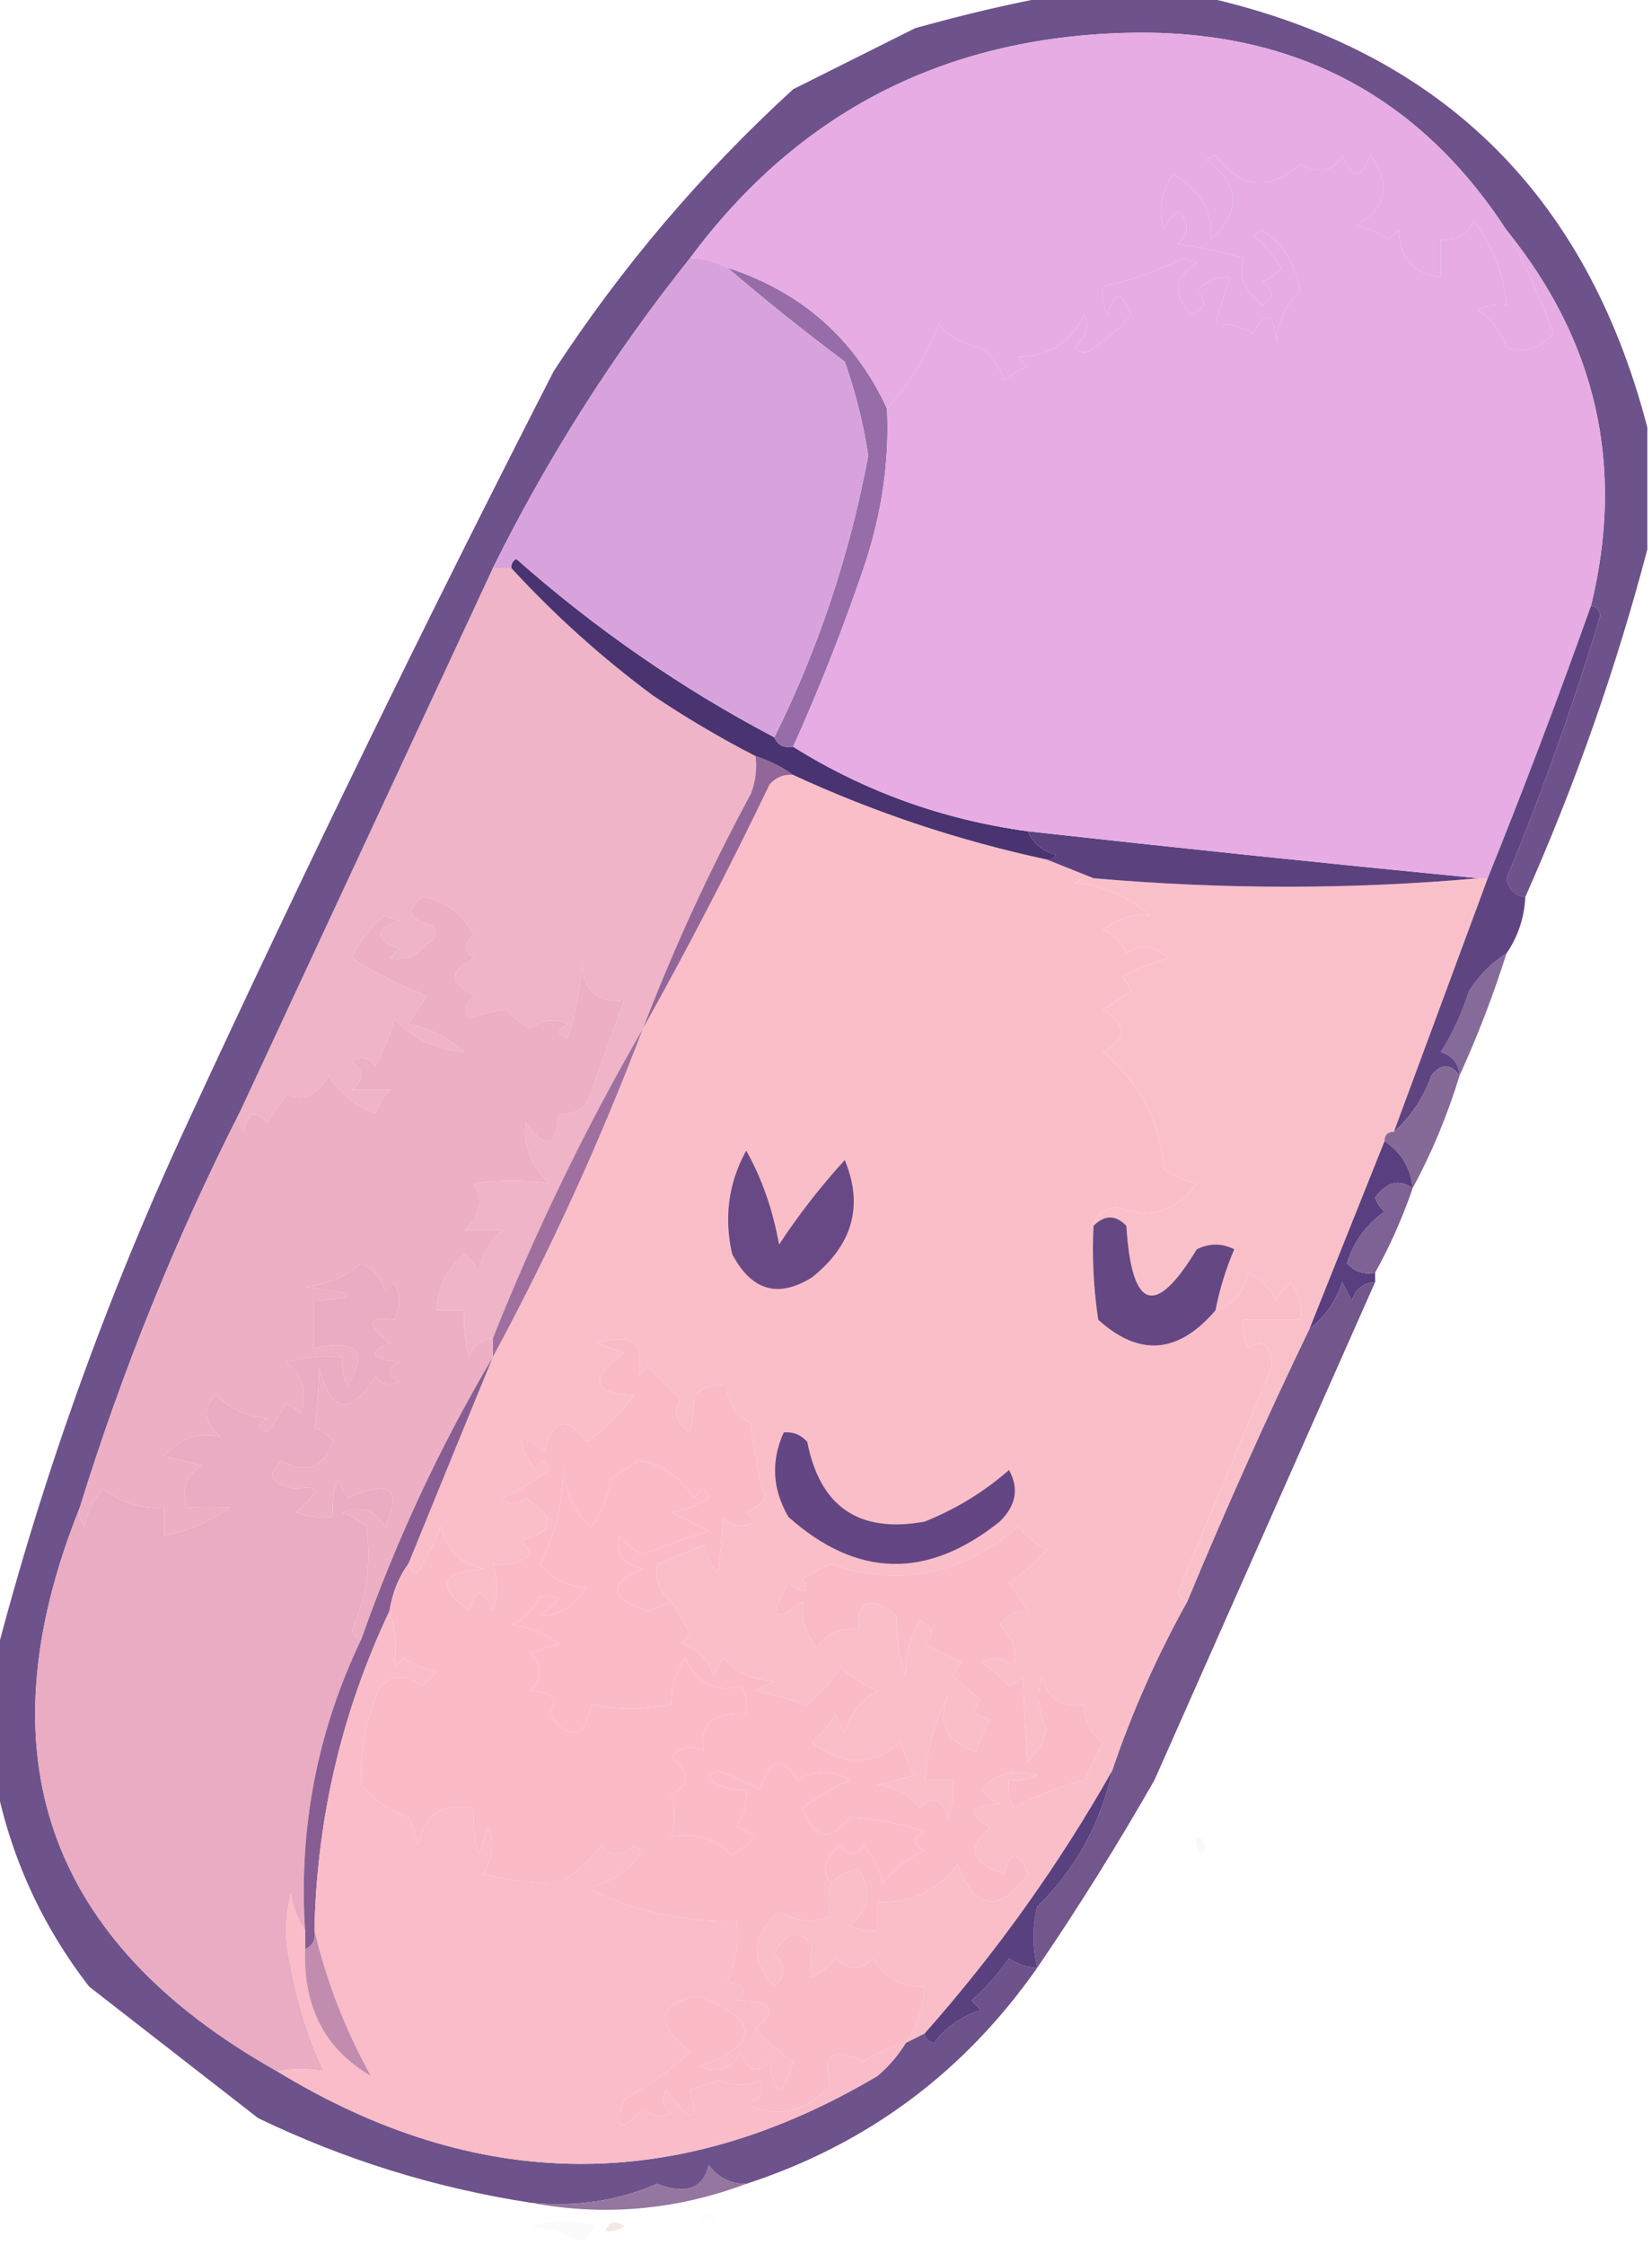
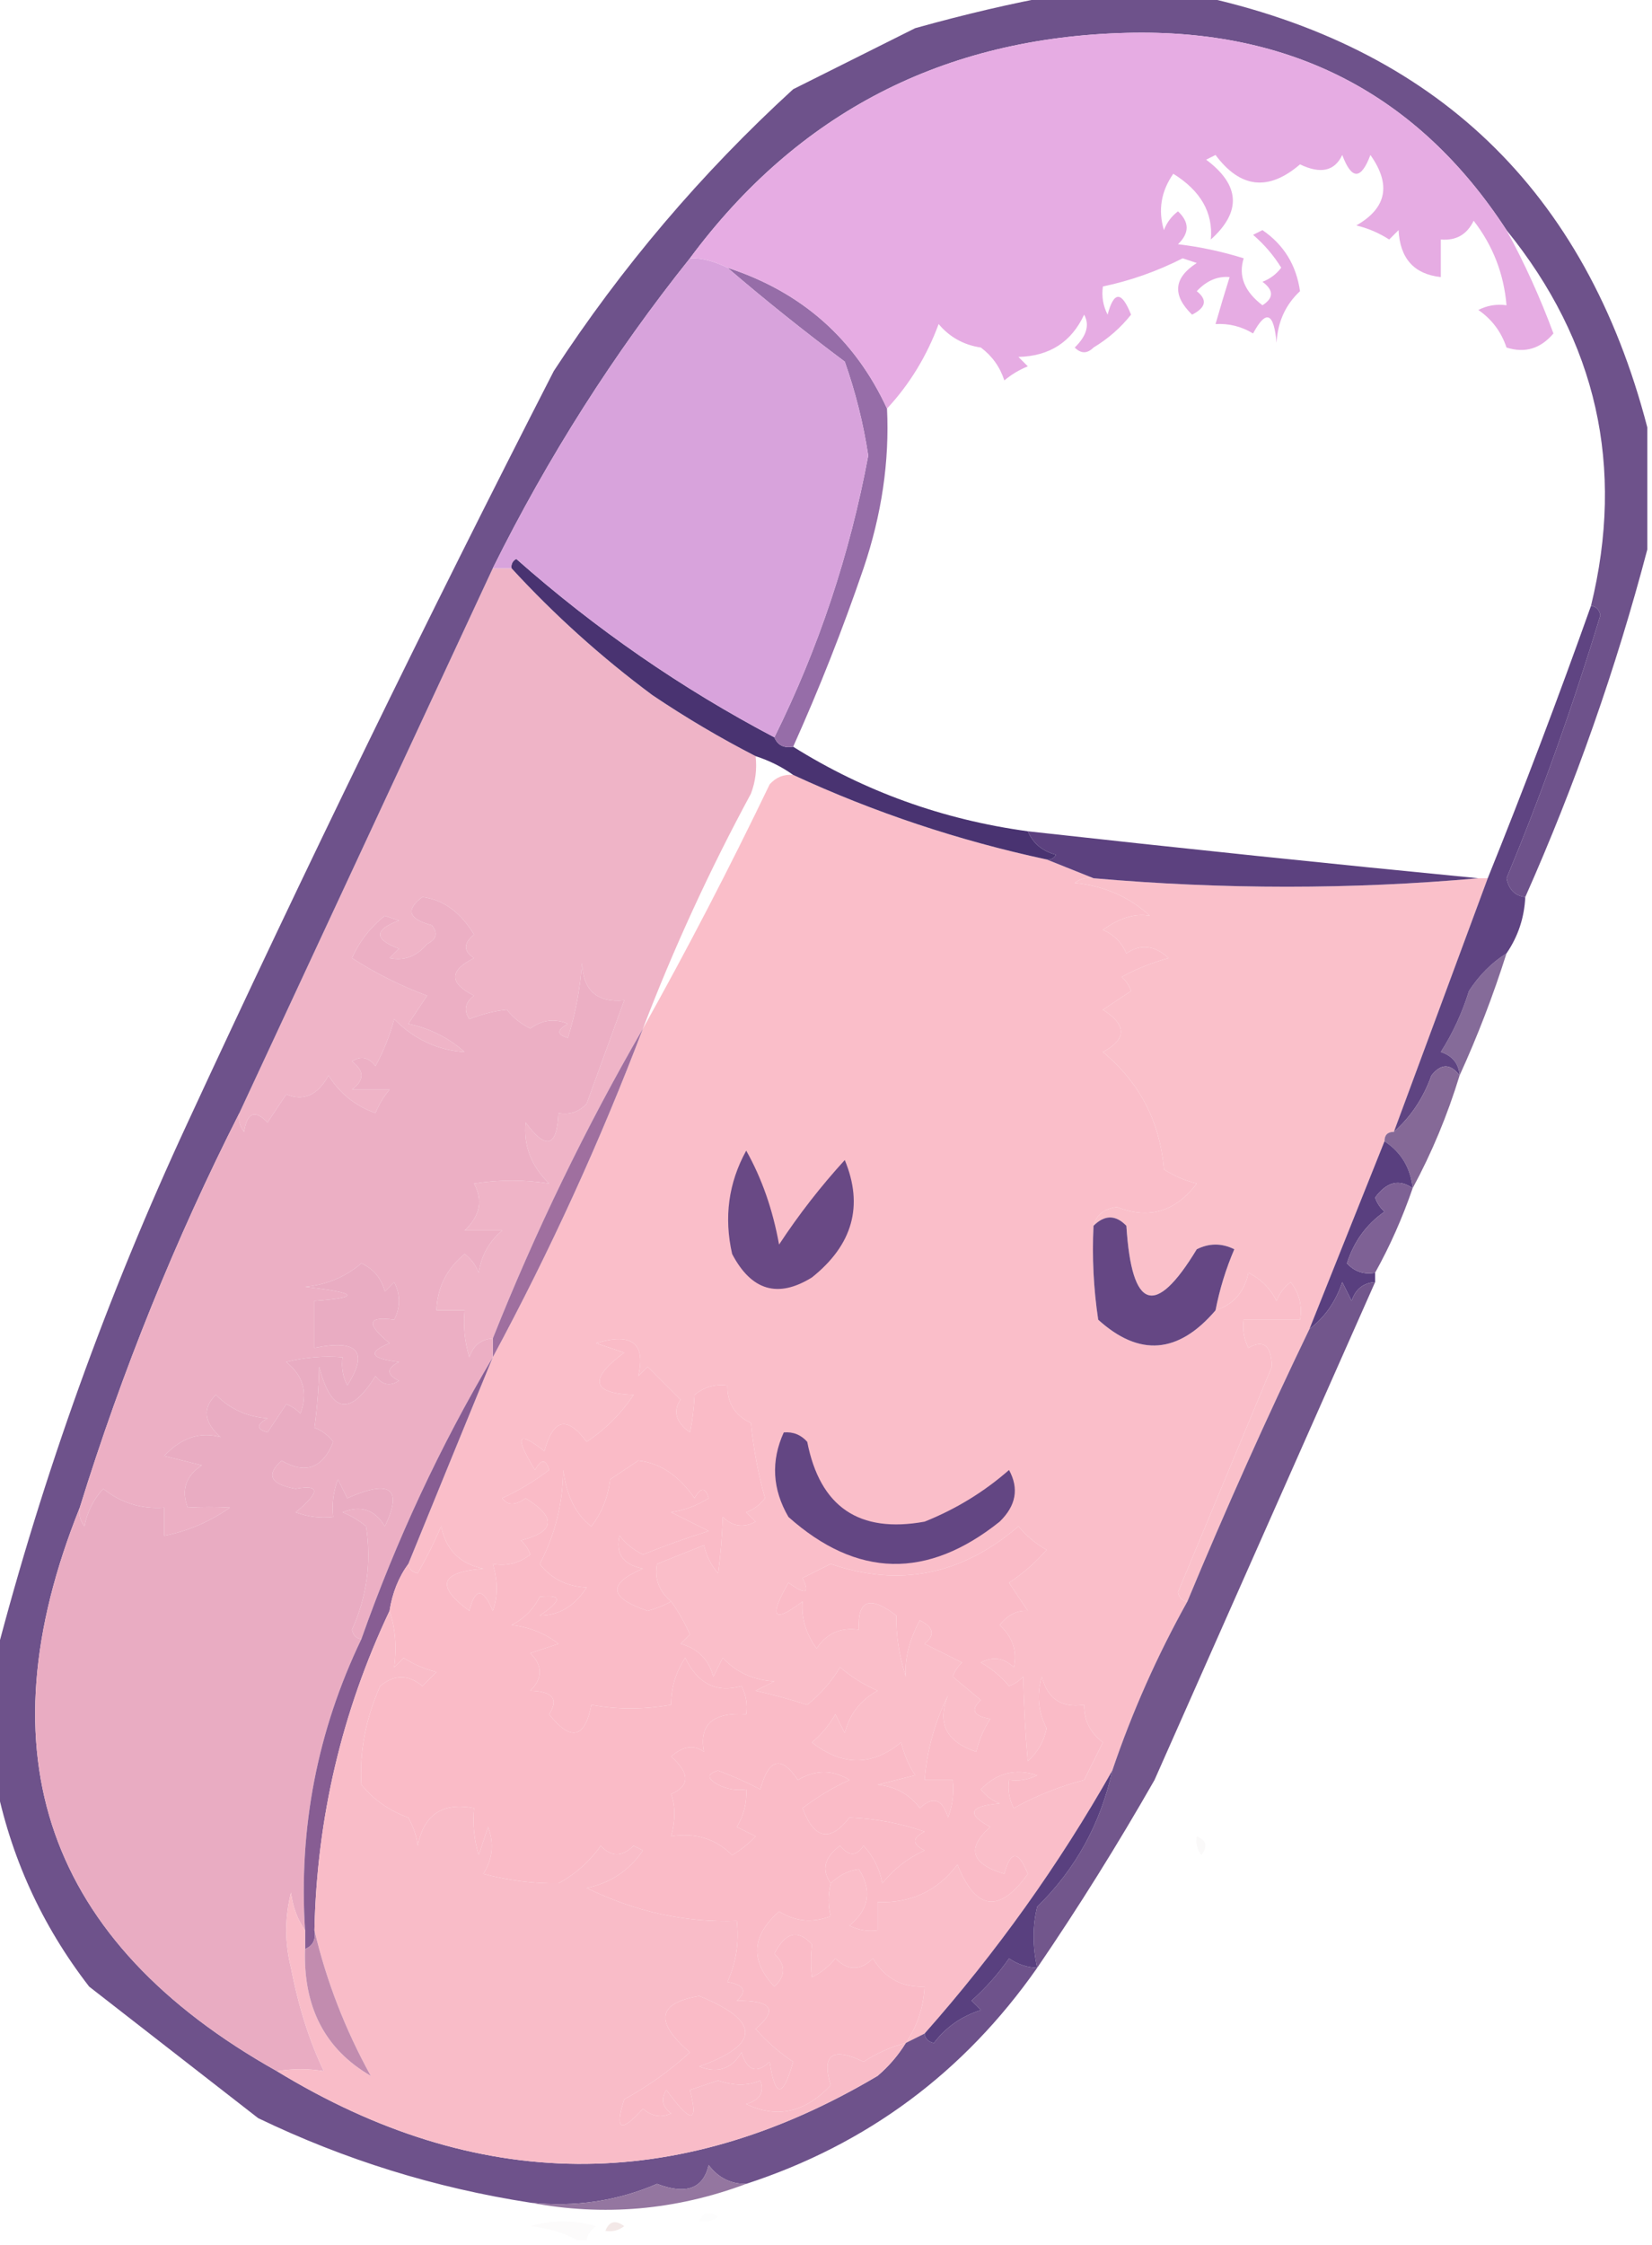
<svg xmlns="http://www.w3.org/2000/svg" version="1.1" width="176px" height="239px" style="shape-rendering:geometricPrecision; text-rendering:geometricPrecision; image-rendering:optimizeQuality; fill-rule:evenodd; clip-rule:evenodd">
  <g>
    <path style="opacity:1" fill="#fabec9" d="M 84.5,82.5 C 93.149,86.494 102.149,89.494 111.5,91.5C 113.167,92.167 114.833,92.833 116.5,93.5C 115.761,93.369 115.094,93.536 114.5,94C 117.636,94.315 120.303,95.482 122.5,97.5C 120.953,97.207 119.286,97.707 117.5,99C 118.667,99.5 119.5,100.333 120,101.5C 121.507,100.465 123.007,100.632 124.5,102C 122.754,102.471 121.087,103.138 119.5,104C 119.957,104.414 120.291,104.914 120.5,105.5C 119.5,106.167 118.5,106.833 117.5,107.5C 120.058,109.12 120.058,110.62 117.5,112C 121.415,115.25 123.581,119.417 124,124.5C 125.067,125.191 126.234,125.691 127.5,126C 125.205,129.014 122.372,129.847 119,128.5C 117.624,128.684 116.791,129.351 116.5,130.5C 116.335,133.85 116.502,137.183 117,140.5C 121.376,144.469 125.543,144.136 129.5,139.5C 131.417,138.884 132.584,137.55 133,135.5C 134.333,136.167 135.333,137.167 136,138.5C 136.308,137.692 136.808,137.025 137.5,136.5C 138.429,137.689 138.762,139.022 138.5,140.5C 136.5,140.5 134.5,140.5 132.5,140.5C 132.351,141.552 132.517,142.552 133,143.5C 134.608,142.567 135.441,143.233 135.5,145.5C 132.17,153.495 128.836,161.495 125.5,169.5C 125.624,170.107 125.957,170.44 126.5,170.5C 123.278,176.275 120.611,182.275 118.5,188.5C 112.815,198.538 106.148,207.871 98.5,216.5C 97.833,216.833 97.167,217.167 96.5,217.5C 97.72,215.718 98.386,213.718 98.5,211.5C 96.097,211.607 94.263,210.607 93,208.5C 91.667,209.833 90.333,209.833 89,208.5C 88.311,209.357 87.478,210.023 86.5,210.5C 86.36,209.431 86.36,208.264 86.5,207C 85.01,205.366 83.676,205.699 82.5,208C 83.731,209.183 83.731,210.349 82.5,211.5C 79.905,208.741 80.072,206.074 83,203.5C 84.726,204.576 86.559,204.743 88.5,204C 88.201,202.927 88.201,201.76 88.5,200.5C 89.39,199.638 90.39,199.138 91.5,199C 92.935,201.267 92.602,203.267 90.5,205C 91.448,205.483 92.448,205.649 93.5,205.5C 93.5,204.5 93.5,203.5 93.5,202.5C 97.061,202.635 99.895,201.302 102,198.5C 103.963,203.408 106.463,203.742 109.5,199.5C 108.502,196.972 107.669,196.972 107,199.5C 103.442,198.435 102.942,196.769 105.5,194.5C 102.924,193.117 103.258,192.283 106.5,192C 105.692,191.692 105.025,191.192 104.5,190.5C 106.191,188.744 108.191,188.244 110.5,189C 109.552,189.483 108.552,189.649 107.5,189.5C 107.351,190.552 107.517,191.552 108,192.5C 110.355,191.192 112.855,190.192 115.5,189.5C 116.167,188.167 116.833,186.833 117.5,185.5C 116.147,184.476 115.48,183.143 115.5,181.5C 113.089,181.863 111.589,180.863 111,178.5C 110.424,180.377 110.591,182.211 111.5,184C 111.22,185.395 110.553,186.562 109.5,187.5C 109.235,184.523 109.068,181.523 109,178.5C 108.586,178.957 108.086,179.291 107.5,179.5C 106.646,178.478 105.646,177.645 104.5,177C 105.784,176.316 106.951,176.483 108,177.5C 108.393,175.801 107.893,174.301 106.5,173C 107.384,171.902 108.384,171.402 109.5,171.5C 108.833,170.5 108.167,169.5 107.5,168.5C 108.981,167.52 110.315,166.353 111.5,165C 110.354,164.355 109.354,163.522 108.5,162.5C 102.46,167.683 95.794,169.016 88.5,166.5C 87.5,167 86.5,167.5 85.5,168C 86.34,169.666 85.84,169.833 84,168.5C 81.874,172.203 82.374,172.87 85.5,170.5C 85.359,172.256 85.859,173.922 87,175.5C 88.049,173.893 89.549,173.227 91.5,173.5C 91.332,170.316 92.665,169.816 95.5,172C 95.451,174.046 95.785,176.213 96.5,178.5C 96.358,176.618 96.858,174.618 98,172.5C 99.487,173.253 99.654,174.086 98.5,175C 99.833,175.667 101.167,176.333 102.5,177C 102.043,177.414 101.709,177.914 101.5,178.5C 102.5,179.333 103.5,180.167 104.5,181C 103.366,182.016 103.699,182.683 105.5,183C 104.809,184.067 104.309,185.234 104,186.5C 100.797,185.431 99.797,183.431 101,180.5C 99.604,183.298 98.77,186.298 98.5,189.5C 99.5,189.5 100.5,189.5 101.5,189.5C 101.657,190.873 101.49,192.207 101,193.5C 100.395,191.519 99.395,191.185 98,192.5C 96.903,191.033 95.403,190.199 93.5,190C 94.833,189.667 96.167,189.333 97.5,189C 96.809,187.933 96.309,186.766 96,185.5C 92.911,188.043 89.744,188.043 86.5,185.5C 87.522,184.646 88.355,183.646 89,182.5C 89.333,183.167 89.667,183.833 90,184.5C 90.513,182.479 91.68,180.979 93.5,180C 92.034,179.365 90.7,178.531 89.5,177.5C 88.561,179.053 87.394,180.387 86,181.5C 84.189,180.922 82.355,180.422 80.5,180C 81.167,179.667 81.833,179.333 82.5,179C 80.273,178.879 78.44,178.046 77,176.5C 76.667,177.167 76.333,177.833 76,178.5C 75.5,176.667 74.333,175.5 72.5,175C 72.833,174.667 73.167,174.333 73.5,174C 72.915,172.698 72.249,171.531 71.5,170.5C 70.2,169.399 69.7,168.066 70,166.5C 71.667,165.833 73.333,165.167 75,164.5C 75.249,165.624 75.749,166.624 76.5,167.5C 76.755,165.657 76.922,163.657 77,161.5C 78.049,162.517 79.216,162.684 80.5,162C 80.167,161.667 79.833,161.333 79.5,161C 80.308,160.692 80.975,160.192 81.5,159.5C 80.769,156.891 80.269,154.224 80,151.5C 78.294,150.692 77.461,149.359 77.5,147.5C 76.178,147.33 75.011,147.663 74,148.5C 73.915,150.085 73.749,151.418 73.5,152.5C 71.997,151.41 71.664,150.243 72.5,149C 71.333,147.833 70.167,146.667 69,145.5C 68.667,145.833 68.333,146.167 68,146.5C 68.82,143.007 67.32,141.84 63.5,143C 64.5,143.333 65.5,143.667 66.5,144C 62.69,146.842 63.023,148.342 67.5,148.5C 66.167,150.5 64.5,152.167 62.5,153.5C 60.434,150.702 58.934,151.035 58,154.5C 55.118,152.225 54.785,152.891 57,156.5C 57.654,155.304 58.154,155.304 58.5,156.5C 56.954,157.684 55.287,158.684 53.5,159.5C 54.066,160.291 54.899,160.291 56,159.5C 59.311,161.563 59.144,163.063 55.5,164C 55.957,164.414 56.291,164.914 56.5,165.5C 55.311,166.429 53.978,166.762 52.5,166.5C 53.052,168.331 53.052,169.997 52.5,171.5C 51.459,169.009 50.626,169.009 50,171.5C 46.39,168.852 46.89,167.352 51.5,167C 49.01,166.505 47.51,165.005 47,162.5C 46.261,164.221 45.427,165.887 44.5,167.5C 43.893,167.376 43.56,167.043 43.5,166.5C 46.472,159.214 49.472,151.881 52.5,144.5C 58.609,133.167 63.942,121.5 68.5,109.5C 73.211,101.083 77.711,92.416 82,83.5C 82.671,82.748 83.504,82.414 84.5,82.5 Z" />
  </g>
  <g>
    <path style="opacity:1" fill="#efb4c7" d="M 52.5,60.5 C 53.167,60.5 53.833,60.5 54.5,60.5C 59.05,65.451 64.05,69.951 69.5,74C 73.054,76.393 76.72,78.56 80.5,80.5C 80.657,81.873 80.49,83.207 80,84.5C 75.607,92.616 71.774,100.949 68.5,109.5C 62.386,120.064 57.052,131.064 52.5,142.5C 51.25,142.577 50.417,143.244 50,144.5C 49.507,142.866 49.34,141.199 49.5,139.5C 48.5,139.5 47.5,139.5 46.5,139.5C 46.585,137.071 47.585,135.071 49.5,133.5C 50.192,134.025 50.692,134.692 51,135.5C 51.273,133.671 52.107,132.171 53.5,131C 52.167,131 50.833,131 49.5,131C 51.146,129.445 51.479,127.779 50.5,126C 53.236,125.578 55.902,125.578 58.5,126C 56.594,124.144 55.761,121.977 56,119.5C 58.178,122.468 59.344,122.135 59.5,118.5C 60.675,118.719 61.675,118.386 62.5,117.5C 63.854,113.765 65.188,110.098 66.5,106.5C 63.612,106.78 62.112,105.447 62,102.5C 61.818,105.226 61.318,107.893 60.5,110.5C 59.304,110.154 59.304,109.654 60.5,109C 59.101,108.405 57.768,108.572 56.5,109.5C 55.522,109.023 54.689,108.357 54,107.5C 52.732,107.616 51.398,107.949 50,108.5C 49.383,107.551 49.549,106.718 50.5,106C 47.833,104.667 47.833,103.333 50.5,102C 49.359,101.259 49.359,100.425 50.5,99.5C 49.071,97.122 47.238,95.788 45,95.5C 43.186,96.851 43.519,97.851 46,98.5C 46.688,99.332 46.521,99.998 45.5,100.5C 44.38,101.833 43.047,102.333 41.5,102C 41.833,101.667 42.167,101.333 42.5,101C 39.833,100 39.833,99 42.5,98C 42,97.833 41.5,97.667 41,97.5C 39.48,98.697 38.313,100.197 37.5,102C 40.038,103.631 42.705,104.964 45.5,106C 44.833,107 44.167,108 43.5,109C 45.774,109.47 47.774,110.47 49.5,112C 46.623,111.814 44.123,110.647 42,108.5C 41.529,110.246 40.862,111.913 40,113.5C 39.282,112.549 38.449,112.383 37.5,113C 38.833,114 38.833,115 37.5,116C 38.833,116 40.167,116 41.5,116C 40.874,116.75 40.374,117.584 40,118.5C 37.867,117.745 36.2,116.412 35,114.5C 33.829,116.616 32.329,117.282 30.5,116.5C 29.833,117.5 29.167,118.5 28.5,119.5C 27.157,118.098 26.324,118.431 26,120.5C 25.536,119.906 25.369,119.239 25.5,118.5C 34.484,99.197 43.484,79.864 52.5,60.5 Z" />
  </g>
  <g>
-     <path style="opacity:1" fill="#93669a" d="M 80.5,80.5 C 81.995,80.989 83.329,81.655 84.5,82.5C 83.504,82.414 82.671,82.748 82,83.5C 77.711,92.416 73.211,101.083 68.5,109.5C 71.774,100.949 75.607,92.616 80,84.5C 80.49,83.207 80.657,81.873 80.5,80.5 Z" />
-   </g>
+     </g>
  <g>
    <path style="opacity:1" fill="#fac0ca" d="M 116.5,93.5 C 130.323,94.705 143.989,94.705 157.5,93.5C 157.833,93.5 158.167,93.5 158.5,93.5C 155.18,102.455 151.847,111.455 148.5,120.5C 147.833,120.5 147.5,120.833 147.5,121.5C 144.836,128.162 142.169,134.829 139.5,141.5C 134.928,150.984 130.594,160.651 126.5,170.5C 125.957,170.44 125.624,170.107 125.5,169.5C 128.836,161.495 132.17,153.495 135.5,145.5C 135.441,143.233 134.608,142.567 133,143.5C 132.517,142.552 132.351,141.552 132.5,140.5C 134.5,140.5 136.5,140.5 138.5,140.5C 138.762,139.022 138.429,137.689 137.5,136.5C 136.808,137.025 136.308,137.692 136,138.5C 135.333,137.167 134.333,136.167 133,135.5C 132.584,137.55 131.417,138.884 129.5,139.5C 129.936,137.254 130.603,135.087 131.5,133C 130.167,132.333 128.833,132.333 127.5,133C 123.069,140.319 120.569,139.485 120,130.5C 118.855,129.316 117.688,129.316 116.5,130.5C 116.791,129.351 117.624,128.684 119,128.5C 122.372,129.847 125.205,129.014 127.5,126C 126.234,125.691 125.067,125.191 124,124.5C 123.581,119.417 121.415,115.25 117.5,112C 120.058,110.62 120.058,109.12 117.5,107.5C 118.5,106.833 119.5,106.167 120.5,105.5C 120.291,104.914 119.957,104.414 119.5,104C 121.087,103.138 122.754,102.471 124.5,102C 123.007,100.632 121.507,100.465 120,101.5C 119.5,100.333 118.667,99.5 117.5,99C 119.286,97.707 120.953,97.207 122.5,97.5C 120.303,95.482 117.636,94.315 114.5,94C 115.094,93.536 115.761,93.369 116.5,93.5 Z" />
  </g>
  <g>
    <path style="opacity:1" fill="#6e528b" d="M 112.5,-0.5 C 117.5,-0.5 122.5,-0.5 127.5,-0.5C 152.937,4.936 168.937,20.27 175.5,45.5C 175.5,49.833 175.5,54.167 175.5,58.5C 172.167,71.165 167.833,83.499 162.5,95.5C 161.414,95.38 160.747,94.713 160.5,93.5C 164.171,84.717 167.504,75.384 170.5,65.5C 170.376,64.893 170.043,64.56 169.5,64.5C 173.123,49.696 170.123,36.362 160.5,24.5C 151.074,10.034 137.574,3.034 120,3.5C 100.496,4.001 84.996,12.001 73.5,27.5C 65.381,37.654 58.381,48.654 52.5,60.5C 43.484,79.864 34.484,99.197 25.5,118.5C 18.677,131.955 13.01,145.955 8.5,160.5C -2.048,186.722 4.952,206.722 29.5,220.5C 50.829,233.495 72.162,233.661 93.5,221C 94.71,219.961 95.71,218.794 96.5,217.5C 97.167,217.167 97.833,216.833 98.5,216.5C 98.56,217.043 98.893,217.376 99.5,217.5C 100.769,215.82 102.436,214.653 104.5,214C 104.167,213.667 103.833,213.333 103.5,213C 105.019,211.649 106.352,210.149 107.5,208.5C 108.417,209.127 109.417,209.461 110.5,209.5C 102.705,220.634 92.372,228.3 79.5,232.5C 77.857,232.52 76.524,231.853 75.5,230.5C 74.924,233.013 73.091,233.68 70,232.5C 65.757,234.33 61.257,234.996 56.5,234.5C 46.38,232.939 36.713,229.939 27.5,225.5C 21.509,220.836 15.509,216.169 9.5,211.5C 4.427,204.945 1.094,197.612 -0.5,189.5C -0.5,185.167 -0.5,180.833 -0.5,176.5C 4.589,156.966 11.422,137.966 20,119.5C 32.456,92.588 45.456,65.922 59,39.5C 66.217,28.447 74.717,18.447 84.5,9.5C 88.864,7.318 93.198,5.151 97.5,3C 102.849,1.508 107.849,0.341 112.5,-0.5 Z" />
  </g>
  <g>
    <path style="opacity:1" fill="#5c417f" d="M 109.5,88.5 C 125.777,90.306 141.777,91.972 157.5,93.5C 143.989,94.705 130.323,94.705 116.5,93.5C 114.833,92.833 113.167,92.167 111.5,91.5C 111.938,91.565 112.272,91.399 112.5,91C 111.058,90.623 110.058,89.79 109.5,88.5 Z" />
  </g>
  <g>
    <path style="opacity:1" fill="#493371" d="M 82.5,78.5 C 82.842,79.338 83.508,79.672 84.5,79.5C 92.112,84.262 100.445,87.262 109.5,88.5C 110.058,89.79 111.058,90.623 112.5,91C 112.272,91.399 111.938,91.565 111.5,91.5C 102.149,89.494 93.149,86.494 84.5,82.5C 83.329,81.655 81.995,80.989 80.5,80.5C 76.72,78.56 73.054,76.393 69.5,74C 64.05,69.951 59.05,65.451 54.5,60.5C 54.435,60.062 54.601,59.728 55,59.5C 63.441,66.963 72.608,73.297 82.5,78.5 Z" />
  </g>
  <g>
    <path style="opacity:1" fill="#966da8" d="M 77.5,28.5 C 85.403,31.076 91.07,36.076 94.5,43.5C 94.771,49.1 93.938,54.766 92,60.5C 89.789,66.97 87.289,73.303 84.5,79.5C 83.508,79.672 82.842,79.338 82.5,78.5C 87.204,69.021 90.537,59.021 92.5,48.5C 91.98,45.088 91.147,41.755 90,38.5C 85.672,35.267 81.506,31.934 77.5,28.5 Z" />
  </g>
  <g>
    <path style="opacity:1" fill="#d8a3dc" d="M 73.5,27.5 C 74.66,27.437 75.994,27.77 77.5,28.5C 81.506,31.934 85.672,35.267 90,38.5C 91.147,41.755 91.98,45.088 92.5,48.5C 90.537,59.021 87.204,69.021 82.5,78.5C 72.608,73.297 63.441,66.963 55,59.5C 54.601,59.728 54.435,60.062 54.5,60.5C 53.833,60.5 53.167,60.5 52.5,60.5C 58.381,48.654 65.381,37.654 73.5,27.5 Z" />
  </g>
  <g>
-     <path style="opacity:1" fill="#e6ace3" d="M 160.5,24.5 C 170.123,36.362 173.123,49.696 169.5,64.5C 166.009,74.315 162.343,83.982 158.5,93.5C 158.167,93.5 157.833,93.5 157.5,93.5C 141.777,91.972 125.777,90.306 109.5,88.5C 100.445,87.262 92.112,84.262 84.5,79.5C 87.289,73.303 89.789,66.97 92,60.5C 93.938,54.766 94.771,49.1 94.5,43.5C 96.904,40.912 98.737,37.912 100,34.5C 101.171,35.893 102.671,36.727 104.5,37C 105.701,37.903 106.535,39.069 107,40.5C 107.75,39.874 108.584,39.374 109.5,39C 109.167,38.667 108.833,38.333 108.5,38C 111.81,37.919 114.143,36.419 115.5,33.5C 116.105,34.587 115.772,35.754 114.5,37C 115.167,37.667 115.833,37.667 116.5,37C 118.061,36.059 119.395,34.892 120.5,33.5C 119.502,30.972 118.669,30.972 118,33.5C 117.517,32.552 117.351,31.552 117.5,30.5C 120.435,29.886 123.268,28.886 126,27.5C 126.5,27.667 127,27.833 127.5,28C 125.032,29.588 124.866,31.422 127,33.5C 128.487,32.747 128.654,31.914 127.5,31C 128.552,29.881 129.719,29.381 131,29.5C 130.513,31.044 130.013,32.711 129.5,34.5C 130.93,34.421 132.264,34.754 133.5,35.5C 134.883,32.924 135.717,33.258 136,36.5C 136.121,34.273 136.954,32.44 138.5,31C 138.105,28.22 136.772,26.053 134.5,24.5C 134.167,24.667 133.833,24.833 133.5,25C 134.687,26.02 135.687,27.186 136.5,28.5C 135.975,29.192 135.308,29.692 134.5,30C 135.711,30.893 135.711,31.726 134.5,32.5C 132.578,31.04 131.911,29.373 132.5,27.5C 130.224,26.787 127.891,26.287 125.5,26C 126.731,24.817 126.731,23.651 125.5,22.5C 124.808,23.025 124.308,23.692 124,24.5C 123.365,22.365 123.699,20.365 125,18.5C 127.919,20.309 129.253,22.643 129,25.5C 132.287,22.537 132.12,19.703 128.5,17C 128.833,16.833 129.167,16.667 129.5,16.5C 132.144,20.048 135.144,20.381 138.5,17.5C 140.693,18.554 142.193,18.22 143,16.5C 144,19.167 145,19.167 146,16.5C 148.237,19.657 147.737,22.157 144.5,24C 145.766,24.309 146.933,24.809 148,25.5C 148.333,25.167 148.667,24.833 149,24.5C 149.154,27.525 150.654,29.191 153.5,29.5C 153.5,28.167 153.5,26.833 153.5,25.5C 155.124,25.64 156.29,24.973 157,23.5C 159.05,26.148 160.216,29.148 160.5,32.5C 159.448,32.35 158.448,32.517 157.5,33C 158.939,33.991 159.939,35.324 160.5,37C 162.464,37.624 164.131,37.124 165.5,35.5C 164.079,31.662 162.412,27.995 160.5,24.5 Z" />
-   </g>
+     </g>
  <g>
    <path style="opacity:1" fill="#e6ace3" d="M 160.5,24.5 C 162.412,27.995 164.079,31.662 165.5,35.5C 164.131,37.124 162.464,37.624 160.5,37C 159.939,35.324 158.939,33.991 157.5,33C 158.448,32.517 159.448,32.35 160.5,32.5C 160.216,29.148 159.05,26.148 157,23.5C 156.29,24.973 155.124,25.64 153.5,25.5C 153.5,26.833 153.5,28.167 153.5,29.5C 150.654,29.191 149.154,27.525 149,24.5C 148.667,24.833 148.333,25.167 148,25.5C 146.933,24.809 145.766,24.309 144.5,24C 147.737,22.157 148.237,19.657 146,16.5C 145,19.167 144,19.167 143,16.5C 142.193,18.22 140.693,18.554 138.5,17.5C 135.144,20.381 132.144,20.048 129.5,16.5C 129.167,16.667 128.833,16.833 128.5,17C 132.12,19.703 132.287,22.537 129,25.5C 129.253,22.643 127.919,20.309 125,18.5C 123.699,20.365 123.365,22.365 124,24.5C 124.308,23.692 124.808,23.025 125.5,22.5C 126.731,23.651 126.731,24.817 125.5,26C 127.891,26.287 130.224,26.787 132.5,27.5C 131.911,29.373 132.578,31.04 134.5,32.5C 135.711,31.726 135.711,30.893 134.5,30C 135.308,29.692 135.975,29.192 136.5,28.5C 135.687,27.186 134.687,26.02 133.5,25C 133.833,24.833 134.167,24.667 134.5,24.5C 136.772,26.053 138.105,28.22 138.5,31C 136.954,32.44 136.121,34.273 136,36.5C 135.717,33.258 134.883,32.924 133.5,35.5C 132.264,34.754 130.93,34.421 129.5,34.5C 130.013,32.711 130.513,31.044 131,29.5C 129.719,29.381 128.552,29.881 127.5,31C 128.654,31.914 128.487,32.747 127,33.5C 124.866,31.422 125.032,29.588 127.5,28C 127,27.833 126.5,27.667 126,27.5C 123.268,28.886 120.435,29.886 117.5,30.5C 117.351,31.552 117.517,32.552 118,33.5C 118.669,30.972 119.502,30.972 120.5,33.5C 119.395,34.892 118.061,36.059 116.5,37C 115.833,37.667 115.167,37.667 114.5,37C 115.772,35.754 116.105,34.587 115.5,33.5C 114.143,36.419 111.81,37.919 108.5,38C 108.833,38.333 109.167,38.667 109.5,39C 108.584,39.374 107.75,39.874 107,40.5C 106.535,39.069 105.701,37.903 104.5,37C 102.671,36.727 101.171,35.893 100,34.5C 98.737,37.912 96.904,40.912 94.5,43.5C 91.07,36.076 85.403,31.076 77.5,28.5C 75.994,27.77 74.66,27.437 73.5,27.5C 84.996,12.001 100.496,4.001 120,3.5C 137.574,3.034 151.074,10.034 160.5,24.5 Z" />
  </g>
  <g>
    <path style="opacity:1" fill="#856b99" d="M 160.5,101.5 C 159.069,106.011 157.402,110.345 155.5,114.5C 155.423,113.25 154.756,112.417 153.5,112C 154.786,109.978 155.786,107.811 156.5,105.5C 157.61,103.8 158.943,102.466 160.5,101.5 Z" />
  </g>
  <g>
    <path style="opacity:1" fill="#5f4482" d="M 169.5,64.5 C 170.043,64.56 170.376,64.893 170.5,65.5C 167.504,75.384 164.171,84.717 160.5,93.5C 160.747,94.713 161.414,95.38 162.5,95.5C 162.396,97.703 161.73,99.703 160.5,101.5C 158.943,102.466 157.61,103.8 156.5,105.5C 155.786,107.811 154.786,109.978 153.5,112C 154.756,112.417 155.423,113.25 155.5,114.5C 154.527,113.209 153.527,113.209 152.5,114.5C 151.642,116.901 150.309,118.901 148.5,120.5C 151.847,111.455 155.18,102.455 158.5,93.5C 162.343,83.982 166.009,74.315 169.5,64.5 Z" />
  </g>
  <g>
    <path style="opacity:1" fill="#9f6f9f" d="M 68.5,109.5 C 63.942,121.5 58.609,133.167 52.5,144.5C 52.5,143.833 52.5,143.167 52.5,142.5C 57.052,131.064 62.386,120.064 68.5,109.5 Z" />
  </g>
  <g>
    <path style="opacity:1" fill="#856997" d="M 155.5,114.5 C 154.204,118.739 152.538,122.739 150.5,126.5C 150.279,124.336 149.279,122.67 147.5,121.5C 147.5,120.833 147.833,120.5 148.5,120.5C 150.309,118.901 151.642,116.901 152.5,114.5C 153.527,113.209 154.527,113.209 155.5,114.5 Z" />
  </g>
  <g>
    <path style="opacity:1" fill="#593f7f" d="M 147.5,121.5 C 149.279,122.67 150.279,124.336 150.5,126.5C 149.061,125.491 147.728,125.824 146.5,127.5C 146.709,128.086 147.043,128.586 147.5,129C 145.568,130.352 144.234,132.185 143.5,134.5C 144.325,135.386 145.325,135.719 146.5,135.5C 146.5,135.833 146.5,136.167 146.5,136.5C 145.25,136.577 144.417,137.244 144,138.5C 143.667,137.833 143.333,137.167 143,136.5C 142.303,138.584 141.136,140.251 139.5,141.5C 142.169,134.829 144.836,128.162 147.5,121.5 Z" />
  </g>
  <g>
    <path style="opacity:1" fill="#7e6195" d="M 150.5,126.5 C 149.403,129.686 148.07,132.686 146.5,135.5C 145.325,135.719 144.325,135.386 143.5,134.5C 144.234,132.185 145.568,130.352 147.5,129C 147.043,128.586 146.709,128.086 146.5,127.5C 147.728,125.824 149.061,125.491 150.5,126.5 Z" />
  </g>
  <g>
    <path style="opacity:1" fill="#694985" d="M 79.5,122.5 C 81.161,125.445 82.328,128.779 83,132.5C 85.092,129.319 87.425,126.319 90,123.5C 92.016,128.364 90.85,132.531 86.5,136C 82.881,138.241 80.048,137.408 78,133.5C 77.112,129.598 77.612,125.931 79.5,122.5 Z" />
  </g>
  <g>
    <path style="opacity:1" fill="#ecafc4" d="M 52.5,142.5 C 52.5,143.167 52.5,143.833 52.5,144.5C 46.89,153.967 42.223,163.967 38.5,174.5C 37.957,174.44 37.624,174.107 37.5,173.5C 39.09,169.964 39.59,166.297 39,162.5C 38.25,161.874 37.416,161.374 36.5,161C 38.434,160.217 39.934,160.717 41,162.5C 42.936,158.467 41.603,157.467 37,159.5C 36.667,158.833 36.333,158.167 36,157.5C 35.51,158.793 35.343,160.127 35.5,161.5C 34.127,161.657 32.793,161.49 31.5,161C 34.112,158.849 34.112,158.015 31.5,158.5C 28.799,158.024 28.299,157.024 30,155.5C 32.55,156.98 34.383,156.313 35.5,153.5C 34.975,152.808 34.308,152.308 33.5,152C 33.792,149.882 33.959,147.716 34,145.5C 35.302,150.48 37.302,150.814 40,146.5C 40.718,147.451 41.551,147.617 42.5,147C 41.167,146.333 41.167,145.667 42.5,145C 39.456,144.641 39.122,143.974 41.5,143C 38.972,140.925 39.139,140.092 42,140.5C 42.667,139.167 42.667,137.833 42,136.5C 41.667,136.833 41.333,137.167 41,137.5C 40.632,136.09 39.799,135.09 38.5,134.5C 36.78,135.955 34.78,136.788 32.5,137C 38.134,137.634 38.468,138.134 33.5,138.5C 33.5,140.167 33.5,141.833 33.5,143.5C 38.134,142.559 39.301,143.893 37,147.5C 36.517,146.552 36.35,145.552 36.5,144.5C 34.473,144.338 32.473,144.505 30.5,145C 32.325,146.466 32.825,148.299 32,150.5C 31.586,150.043 31.086,149.709 30.5,149.5C 29.833,150.5 29.167,151.5 28.5,152.5C 27.304,152.154 27.304,151.654 28.5,151C 26.324,150.837 24.491,150.004 23,148.5C 21.548,149.907 21.715,151.407 23.5,153C 21.316,152.392 19.316,153.059 17.5,155C 18.833,155.333 20.167,155.667 21.5,156C 19.789,157.133 19.289,158.633 20,160.5C 21.578,160.412 23.078,160.412 24.5,160.5C 22.344,162.009 20.01,163.009 17.5,163.5C 17.5,162.5 17.5,161.5 17.5,160.5C 15.064,160.683 12.897,160.016 11,158.5C 9.956,159.623 9.29,160.956 9,162.5C 8.536,161.906 8.369,161.239 8.5,160.5C 13.01,145.955 18.677,131.955 25.5,118.5C 25.369,119.239 25.536,119.906 26,120.5C 26.324,118.431 27.157,118.098 28.5,119.5C 29.167,118.5 29.833,117.5 30.5,116.5C 32.329,117.282 33.829,116.616 35,114.5C 36.2,116.412 37.867,117.745 40,118.5C 40.374,117.584 40.874,116.75 41.5,116C 40.167,116 38.833,116 37.5,116C 38.833,115 38.833,114 37.5,113C 38.449,112.383 39.282,112.549 40,113.5C 40.862,111.913 41.529,110.246 42,108.5C 44.123,110.647 46.623,111.814 49.5,112C 47.774,110.47 45.774,109.47 43.5,109C 44.167,108 44.833,107 45.5,106C 42.705,104.964 40.038,103.631 37.5,102C 38.313,100.197 39.48,98.697 41,97.5C 41.5,97.667 42,97.833 42.5,98C 39.833,99 39.833,100 42.5,101C 42.167,101.333 41.833,101.667 41.5,102C 43.047,102.333 44.38,101.833 45.5,100.5C 46.521,99.998 46.688,99.332 46,98.5C 43.519,97.851 43.186,96.851 45,95.5C 47.238,95.788 49.071,97.122 50.5,99.5C 49.359,100.425 49.359,101.259 50.5,102C 47.833,103.333 47.833,104.667 50.5,106C 49.549,106.718 49.383,107.551 50,108.5C 51.398,107.949 52.732,107.616 54,107.5C 54.689,108.357 55.522,109.023 56.5,109.5C 57.768,108.572 59.101,108.405 60.5,109C 59.304,109.654 59.304,110.154 60.5,110.5C 61.318,107.893 61.818,105.226 62,102.5C 62.112,105.447 63.612,106.78 66.5,106.5C 65.188,110.098 63.854,113.765 62.5,117.5C 61.675,118.386 60.675,118.719 59.5,118.5C 59.344,122.135 58.178,122.468 56,119.5C 55.761,121.977 56.594,124.144 58.5,126C 55.902,125.578 53.236,125.578 50.5,126C 51.479,127.779 51.146,129.445 49.5,131C 50.833,131 52.167,131 53.5,131C 52.107,132.171 51.273,133.671 51,135.5C 50.692,134.692 50.192,134.025 49.5,133.5C 47.585,135.071 46.585,137.071 46.5,139.5C 47.5,139.5 48.5,139.5 49.5,139.5C 49.34,141.199 49.507,142.866 50,144.5C 50.417,143.244 51.25,142.577 52.5,142.5 Z" />
  </g>
  <g>
    <path style="opacity:1" fill="#654784" d="M 129.5,139.5 C 125.543,144.136 121.376,144.469 117,140.5C 116.502,137.183 116.335,133.85 116.5,130.5C 117.688,129.316 118.855,129.316 120,130.5C 120.569,139.485 123.069,140.319 127.5,133C 128.833,132.333 130.167,132.333 131.5,133C 130.603,135.087 129.936,137.254 129.5,139.5 Z" />
  </g>
  <g>
    <path style="opacity:0.008" fill="#bab3b2" d="M 164.5,154.5 C 165.833,155.167 165.833,155.167 164.5,154.5 Z" />
  </g>
  <g>
    <path style="opacity:0.125" fill="#ded7d3" d="M 163.5,156.5 C 164.833,157.167 164.833,157.167 163.5,156.5 Z" />
  </g>
  <g>
    <path style="opacity:1" fill="#e9acc2" d="M 38.5,174.5 C 33.805,184.284 31.805,194.618 32.5,205.5C 31.71,204.391 31.21,203.058 31,201.5C 30.333,204.167 30.333,206.833 31,209.5C 31.804,213.654 32.97,217.321 34.5,220.5C 32.895,220.228 31.229,220.228 29.5,220.5C 4.952,206.722 -2.048,186.722 8.5,160.5C 8.369,161.239 8.536,161.906 9,162.5C 9.29,160.956 9.956,159.623 11,158.5C 12.897,160.016 15.064,160.683 17.5,160.5C 17.5,161.5 17.5,162.5 17.5,163.5C 20.01,163.009 22.344,162.009 24.5,160.5C 23.078,160.412 21.578,160.412 20,160.5C 19.289,158.633 19.789,157.133 21.5,156C 20.167,155.667 18.833,155.333 17.5,155C 19.316,153.059 21.316,152.392 23.5,153C 21.715,151.407 21.548,149.907 23,148.5C 24.491,150.004 26.324,150.837 28.5,151C 27.304,151.654 27.304,152.154 28.5,152.5C 29.167,151.5 29.833,150.5 30.5,149.5C 31.086,149.709 31.586,150.043 32,150.5C 32.825,148.299 32.325,146.466 30.5,145C 32.473,144.505 34.473,144.338 36.5,144.5C 36.35,145.552 36.517,146.552 37,147.5C 39.301,143.893 38.134,142.559 33.5,143.5C 33.5,141.833 33.5,140.167 33.5,138.5C 38.468,138.134 38.134,137.634 32.5,137C 34.78,136.788 36.78,135.955 38.5,134.5C 39.799,135.09 40.632,136.09 41,137.5C 41.333,137.167 41.667,136.833 42,136.5C 42.667,137.833 42.667,139.167 42,140.5C 39.139,140.092 38.972,140.925 41.5,143C 39.122,143.974 39.456,144.641 42.5,145C 41.167,145.667 41.167,146.333 42.5,147C 41.551,147.617 40.718,147.451 40,146.5C 37.302,150.814 35.302,150.48 34,145.5C 33.959,147.716 33.792,149.882 33.5,152C 34.308,152.308 34.975,152.808 35.5,153.5C 34.383,156.313 32.55,156.98 30,155.5C 28.299,157.024 28.799,158.024 31.5,158.5C 34.112,158.015 34.112,158.849 31.5,161C 32.793,161.49 34.127,161.657 35.5,161.5C 35.343,160.127 35.51,158.793 36,157.5C 36.333,158.167 36.667,158.833 37,159.5C 41.603,157.467 42.936,158.467 41,162.5C 39.934,160.717 38.434,160.217 36.5,161C 37.416,161.374 38.25,161.874 39,162.5C 39.59,166.297 39.09,169.964 37.5,173.5C 37.624,174.107 37.957,174.44 38.5,174.5 Z" />
  </g>
  <g>
    <path style="opacity:1" fill="#634683" d="M 83.5,152.5 C 84.496,152.414 85.329,152.748 86,153.5C 87.357,160.43 91.524,163.264 98.5,162C 101.834,160.669 104.834,158.835 107.5,156.5C 108.578,158.475 108.245,160.308 106.5,162C 98.792,168.159 91.292,167.993 84,161.5C 82.281,158.546 82.115,155.546 83.5,152.5 Z" />
  </g>
  <g>
    <path style="opacity:1" fill="#fabbc7" d="M 71.5,170.5 C 72.249,171.531 72.915,172.698 73.5,174C 73.167,174.333 72.833,174.667 72.5,175C 74.333,175.5 75.5,176.667 76,178.5C 76.333,177.833 76.667,177.167 77,176.5C 78.44,178.046 80.273,178.879 82.5,179C 81.833,179.333 81.167,179.667 80.5,180C 82.355,180.422 84.189,180.922 86,181.5C 87.394,180.387 88.561,179.053 89.5,177.5C 90.7,178.531 92.034,179.365 93.5,180C 91.68,180.979 90.513,182.479 90,184.5C 89.667,183.833 89.333,183.167 89,182.5C 88.355,183.646 87.522,184.646 86.5,185.5C 89.744,188.043 92.911,188.043 96,185.5C 96.309,186.766 96.809,187.933 97.5,189C 96.167,189.333 94.833,189.667 93.5,190C 95.403,190.199 96.903,191.033 98,192.5C 99.395,191.185 100.395,191.519 101,193.5C 101.49,192.207 101.657,190.873 101.5,189.5C 100.5,189.5 99.5,189.5 98.5,189.5C 98.77,186.298 99.604,183.298 101,180.5C 99.797,183.431 100.797,185.431 104,186.5C 104.309,185.234 104.809,184.067 105.5,183C 103.699,182.683 103.366,182.016 104.5,181C 103.5,180.167 102.5,179.333 101.5,178.5C 101.709,177.914 102.043,177.414 102.5,177C 101.167,176.333 99.833,175.667 98.5,175C 99.654,174.086 99.487,173.253 98,172.5C 96.858,174.618 96.358,176.618 96.5,178.5C 95.785,176.213 95.451,174.046 95.5,172C 92.665,169.816 91.332,170.316 91.5,173.5C 89.549,173.227 88.049,173.893 87,175.5C 85.859,173.922 85.359,172.256 85.5,170.5C 82.374,172.87 81.874,172.203 84,168.5C 85.84,169.833 86.34,169.666 85.5,168C 86.5,167.5 87.5,167 88.5,166.5C 95.794,169.016 102.46,167.683 108.5,162.5C 109.354,163.522 110.354,164.355 111.5,165C 110.315,166.353 108.981,167.52 107.5,168.5C 108.167,169.5 108.833,170.5 109.5,171.5C 108.384,171.402 107.384,171.902 106.5,173C 107.893,174.301 108.393,175.801 108,177.5C 106.951,176.483 105.784,176.316 104.5,177C 105.646,177.645 106.646,178.478 107.5,179.5C 108.086,179.291 108.586,178.957 109,178.5C 109.068,181.523 109.235,184.523 109.5,187.5C 110.553,186.562 111.22,185.395 111.5,184C 110.591,182.211 110.424,180.377 111,178.5C 111.589,180.863 113.089,181.863 115.5,181.5C 115.48,183.143 116.147,184.476 117.5,185.5C 116.833,186.833 116.167,188.167 115.5,189.5C 112.855,190.192 110.355,191.192 108,192.5C 107.517,191.552 107.351,190.552 107.5,189.5C 108.552,189.649 109.552,189.483 110.5,189C 108.191,188.244 106.191,188.744 104.5,190.5C 105.025,191.192 105.692,191.692 106.5,192C 103.258,192.283 102.924,193.117 105.5,194.5C 102.942,196.769 103.442,198.435 107,199.5C 107.669,196.972 108.502,196.972 109.5,199.5C 106.463,203.742 103.963,203.408 102,198.5C 99.895,201.302 97.061,202.635 93.5,202.5C 93.5,203.5 93.5,204.5 93.5,205.5C 92.448,205.649 91.448,205.483 90.5,205C 92.602,203.267 92.935,201.267 91.5,199C 90.39,199.138 89.39,199.638 88.5,200.5C 87.491,199.061 87.824,197.728 89.5,196.5C 90.425,197.641 91.259,197.641 92,196.5C 93.044,197.623 93.71,198.956 94,200.5C 95.218,198.981 96.718,197.814 98.5,197C 97.167,196.333 97.167,195.667 98.5,195C 95.928,194.106 93.261,193.606 90.5,193.5C 88.428,196.154 86.761,195.82 85.5,192.5C 87.046,191.316 88.713,190.316 90.5,189.5C 88.716,188.394 86.882,188.394 85,189.5C 83.236,186.862 81.902,187.196 81,190.5C 79.559,189.74 78.059,189.074 76.5,188.5C 75.304,188.846 75.304,189.346 76.5,190C 77.448,190.483 78.448,190.649 79.5,190.5C 79.579,191.93 79.246,193.264 78.5,194.5C 79.167,194.833 79.833,195.167 80.5,195.5C 79.758,196.287 78.925,196.953 78,197.5C 76.246,195.75 74.079,195.083 71.5,195.5C 71.966,193.799 71.966,192.299 71.5,191C 73.513,190.125 73.513,188.791 71.5,187C 72.76,185.887 73.927,185.72 75,186.5C 74.445,183.602 75.945,182.269 79.5,182.5C 79.65,181.448 79.483,180.448 79,179.5C 76.345,180.262 74.345,179.262 73,176.5C 71.991,178.025 71.491,179.692 71.5,181.5C 68.552,182.013 65.718,182.013 63,181.5C 62.316,185.093 60.816,185.427 58.5,182.5C 59.55,180.898 58.883,180.065 56.5,180C 57.833,178.667 57.833,177.333 56.5,176C 57.5,175.667 58.5,175.333 59.5,175C 58.051,173.883 56.384,173.216 54.5,173C 55.833,172.333 56.833,171.333 57.5,170C 59.905,169.719 59.905,170.385 57.5,172C 59.568,171.983 61.234,170.983 62.5,169C 60.381,168.902 58.714,168.069 57.5,166.5C 59.13,163.422 59.963,160.089 60,156.5C 60.37,159.28 61.37,161.28 63,162.5C 64.117,161.051 64.784,159.384 65,157.5C 66,156.833 67,156.167 68,155.5C 70.303,155.742 72.303,157.075 74,159.5C 74.654,158.304 75.154,158.304 75.5,159.5C 74.271,160.281 72.938,160.781 71.5,161C 72.833,161.667 74.167,162.333 75.5,163C 73.129,163.735 70.795,164.568 68.5,165.5C 67.522,165.023 66.689,164.357 66,163.5C 65.552,165.409 66.385,166.576 68.5,167C 64.697,168.6 64.864,170.1 69,171.5C 69.902,171.257 70.735,170.923 71.5,170.5 Z" />
  </g>
  <g>
    <path style="opacity:1" fill="#72568c" d="M 146.5,136.5 C 138.647,154.202 130.814,171.868 123,189.5C 119.059,196.399 114.892,203.066 110.5,209.5C 110,207.207 110,205.04 110.5,203C 114.583,199.004 117.25,194.171 118.5,188.5C 120.611,182.275 123.278,176.275 126.5,170.5C 130.594,160.651 134.928,150.984 139.5,141.5C 141.136,140.251 142.303,138.584 143,136.5C 143.333,137.167 143.667,137.833 144,138.5C 144.417,137.244 145.25,136.577 146.5,136.5 Z" />
  </g>
  <g>
    <path style="opacity:1" fill="#875d93" d="M 52.5,144.5 C 49.472,151.881 46.472,159.214 43.5,166.5C 42.462,167.93 41.796,169.597 41.5,171.5C 36.419,182.235 33.752,193.568 33.5,205.5C 33.672,206.492 33.338,207.158 32.5,207.5C 32.5,206.833 32.5,206.167 32.5,205.5C 31.805,194.618 33.805,184.284 38.5,174.5C 42.223,163.967 46.89,153.967 52.5,144.5 Z" />
  </g>
  <g>
    <path style="opacity:1" fill="#59407f" d="M 118.5,188.5 C 117.25,194.171 114.583,199.004 110.5,203C 110,205.04 110,207.207 110.5,209.5C 109.417,209.461 108.417,209.127 107.5,208.5C 106.352,210.149 105.019,211.649 103.5,213C 103.833,213.333 104.167,213.667 104.5,214C 102.436,214.653 100.769,215.82 99.5,217.5C 98.893,217.376 98.56,217.043 98.5,216.5C 106.148,207.871 112.815,198.538 118.5,188.5 Z" />
  </g>
  <g>
    <path style="opacity:0.008" fill="#bab3b2" d="M 122.5,191.5 C 123.833,192.167 123.833,192.167 122.5,191.5 Z" />
  </g>
  <g>
    <path style="opacity:1" fill="#fabbc7" d="M 71.5,170.5 C 70.735,170.923 69.902,171.257 69,171.5C 64.864,170.1 64.697,168.6 68.5,167C 66.385,166.576 65.552,165.409 66,163.5C 66.689,164.357 67.522,165.023 68.5,165.5C 70.795,164.568 73.129,163.735 75.5,163C 74.167,162.333 72.833,161.667 71.5,161C 72.938,160.781 74.271,160.281 75.5,159.5C 75.154,158.304 74.654,158.304 74,159.5C 72.303,157.075 70.303,155.742 68,155.5C 67,156.167 66,156.833 65,157.5C 64.784,159.384 64.117,161.051 63,162.5C 61.37,161.28 60.37,159.28 60,156.5C 59.963,160.089 59.13,163.422 57.5,166.5C 58.714,168.069 60.381,168.902 62.5,169C 61.234,170.983 59.568,171.983 57.5,172C 59.905,170.385 59.905,169.719 57.5,170C 56.833,171.333 55.833,172.333 54.5,173C 56.384,173.216 58.051,173.883 59.5,175C 58.5,175.333 57.5,175.667 56.5,176C 57.833,177.333 57.833,178.667 56.5,180C 58.883,180.065 59.55,180.898 58.5,182.5C 60.816,185.427 62.316,185.093 63,181.5C 65.718,182.013 68.552,182.013 71.5,181.5C 71.491,179.692 71.991,178.025 73,176.5C 74.345,179.262 76.345,180.262 79,179.5C 79.483,180.448 79.65,181.448 79.5,182.5C 75.945,182.269 74.445,183.602 75,186.5C 73.927,185.72 72.76,185.887 71.5,187C 73.513,188.791 73.513,190.125 71.5,191C 71.966,192.299 71.966,193.799 71.5,195.5C 74.079,195.083 76.246,195.75 78,197.5C 78.925,196.953 79.758,196.287 80.5,195.5C 79.833,195.167 79.167,194.833 78.5,194.5C 79.246,193.264 79.579,191.93 79.5,190.5C 78.448,190.649 77.448,190.483 76.5,190C 75.304,189.346 75.304,188.846 76.5,188.5C 78.059,189.074 79.559,189.74 81,190.5C 81.902,187.196 83.236,186.862 85,189.5C 86.882,188.394 88.716,188.394 90.5,189.5C 88.713,190.316 87.046,191.316 85.5,192.5C 86.761,195.82 88.428,196.154 90.5,193.5C 93.261,193.606 95.928,194.106 98.5,195C 97.167,195.667 97.167,196.333 98.5,197C 96.718,197.814 95.218,198.981 94,200.5C 93.71,198.956 93.044,197.623 92,196.5C 91.259,197.641 90.425,197.641 89.5,196.5C 87.824,197.728 87.491,199.061 88.5,200.5C 88.201,201.76 88.201,202.927 88.5,204C 86.559,204.743 84.726,204.576 83,203.5C 80.072,206.074 79.905,208.741 82.5,211.5C 83.731,210.349 83.731,209.183 82.5,208C 83.676,205.699 85.01,205.366 86.5,207C 86.36,208.264 86.36,209.431 86.5,210.5C 87.478,210.023 88.311,209.357 89,208.5C 90.333,209.833 91.667,209.833 93,208.5C 94.263,210.607 96.097,211.607 98.5,211.5C 98.386,213.718 97.72,215.718 96.5,217.5C 94.906,217.92 93.406,218.586 92,219.5C 88.674,217.893 87.507,218.726 88.5,222C 85.779,224.908 82.779,225.575 79.5,224C 80.956,223.577 81.456,222.744 81,221.5C 79.704,222.068 78.204,222.068 76.5,221.5C 75.5,221.833 74.5,222.167 73.5,222.5C 74.451,226.108 73.618,226.108 71,222.5C 70.383,223.449 70.549,224.282 71.5,225C 70.451,225.492 69.451,225.326 68.5,224.5C 66.128,227.121 65.462,226.788 66.5,223.5C 69.028,222.119 71.361,220.452 73.5,218.5C 69.708,215.245 70.042,213.245 74.5,212.5C 81.027,215.158 81.027,217.658 74.5,220C 76.433,220.783 77.933,220.283 79,218.5C 79.605,220.481 80.605,220.815 82,219.5C 82.579,223.386 83.412,223.386 84.5,219.5C 83.019,218.52 81.685,217.353 80.5,216C 82.912,213.965 82.245,212.965 78.5,213C 79.634,211.984 79.301,211.317 77.5,211C 78.423,208.959 78.756,206.792 78.5,204.5C 73.03,204.703 67.697,203.537 62.5,201C 65.023,200.482 67.023,199.148 68.5,197C 68.167,196.833 67.833,196.667 67.5,196.5C 66.28,197.711 65.113,197.711 64,196.5C 62.823,198.176 61.323,199.509 59.5,200.5C 56.937,200.551 54.271,200.217 51.5,199.5C 52.485,197.902 52.651,196.235 52,194.5C 51.667,195.5 51.333,196.5 51,197.5C 50.507,195.866 50.34,194.199 50.5,192.5C 47.159,191.843 45.159,193.176 44.5,196.5C 44.436,195.635 44.103,194.635 43.5,193.5C 41.483,192.781 39.817,191.614 38.5,190C 38.287,186.497 38.953,182.997 40.5,179.5C 42.006,178.253 43.506,178.253 45,179.5C 45.5,179 46,178.5 46.5,178C 45.234,177.691 44.067,177.191 43,176.5C 42.667,176.833 42.333,177.167 42,177.5C 42.284,175.321 42.117,173.321 41.5,171.5C 41.796,169.597 42.462,167.93 43.5,166.5C 43.56,167.043 43.893,167.376 44.5,167.5C 45.427,165.887 46.261,164.221 47,162.5C 47.51,165.005 49.01,166.505 51.5,167C 46.89,167.352 46.39,168.852 50,171.5C 50.626,169.009 51.459,169.009 52.5,171.5C 53.052,169.997 53.052,168.331 52.5,166.5C 53.978,166.762 55.311,166.429 56.5,165.5C 56.291,164.914 55.957,164.414 55.5,164C 59.144,163.063 59.311,161.563 56,159.5C 54.899,160.291 54.066,160.291 53.5,159.5C 55.287,158.684 56.954,157.684 58.5,156.5C 58.154,155.304 57.654,155.304 57,156.5C 54.785,152.891 55.118,152.225 58,154.5C 58.934,151.035 60.434,150.702 62.5,153.5C 64.5,152.167 66.167,150.5 67.5,148.5C 63.023,148.342 62.69,146.842 66.5,144C 65.5,143.667 64.5,143.333 63.5,143C 67.32,141.84 68.82,143.007 68,146.5C 68.333,146.167 68.667,145.833 69,145.5C 70.167,146.667 71.333,147.833 72.5,149C 71.664,150.243 71.997,151.41 73.5,152.5C 73.749,151.418 73.915,150.085 74,148.5C 75.011,147.663 76.178,147.33 77.5,147.5C 77.461,149.359 78.294,150.692 80,151.5C 80.269,154.224 80.769,156.891 81.5,159.5C 80.975,160.192 80.308,160.692 79.5,161C 79.833,161.333 80.167,161.667 80.5,162C 79.216,162.684 78.049,162.517 77,161.5C 76.922,163.657 76.755,165.657 76.5,167.5C 75.749,166.624 75.249,165.624 75,164.5C 73.333,165.167 71.667,165.833 70,166.5C 69.7,168.066 70.2,169.399 71.5,170.5 Z" />
  </g>
  <g>
    <path style="opacity:0.125" fill="#dfd5d1" d="M 127.5,195.5 C 128.525,195.897 128.692,196.563 128,197.5C 127.536,196.906 127.369,196.239 127.5,195.5 Z" />
  </g>
  <g>
    <path style="opacity:0.008" fill="#bab3b2" d="M 118.5,199.5 C 119.833,200.167 119.833,200.167 118.5,199.5 Z" />
  </g>
  <g>
    <path style="opacity:1" fill="#f9bcc8" d="M 41.5,171.5 C 42.117,173.321 42.284,175.321 42,177.5C 42.333,177.167 42.667,176.833 43,176.5C 44.067,177.191 45.234,177.691 46.5,178C 46,178.5 45.5,179 45,179.5C 43.506,178.253 42.006,178.253 40.5,179.5C 38.953,182.997 38.287,186.497 38.5,190C 39.817,191.614 41.483,192.781 43.5,193.5C 44.103,194.635 44.436,195.635 44.5,196.5C 45.159,193.176 47.159,191.843 50.5,192.5C 50.34,194.199 50.507,195.866 51,197.5C 51.333,196.5 51.667,195.5 52,194.5C 52.651,196.235 52.485,197.902 51.5,199.5C 54.271,200.217 56.937,200.551 59.5,200.5C 61.323,199.509 62.823,198.176 64,196.5C 65.113,197.711 66.28,197.711 67.5,196.5C 67.833,196.667 68.167,196.833 68.5,197C 67.023,199.148 65.023,200.482 62.5,201C 67.697,203.537 73.03,204.703 78.5,204.5C 78.756,206.792 78.423,208.959 77.5,211C 79.301,211.317 79.634,211.984 78.5,213C 82.245,212.965 82.912,213.965 80.5,216C 81.685,217.353 83.019,218.52 84.5,219.5C 83.412,223.386 82.579,223.386 82,219.5C 80.605,220.815 79.605,220.481 79,218.5C 77.933,220.283 76.433,220.783 74.5,220C 81.027,217.658 81.027,215.158 74.5,212.5C 70.042,213.245 69.708,215.245 73.5,218.5C 71.361,220.452 69.028,222.119 66.5,223.5C 65.462,226.788 66.128,227.121 68.5,224.5C 69.451,225.326 70.451,225.492 71.5,225C 70.549,224.282 70.383,223.449 71,222.5C 73.618,226.108 74.451,226.108 73.5,222.5C 74.5,222.167 75.5,221.833 76.5,221.5C 78.204,222.068 79.704,222.068 81,221.5C 81.456,222.744 80.956,223.577 79.5,224C 82.779,225.575 85.779,224.908 88.5,222C 87.507,218.726 88.674,217.893 92,219.5C 93.406,218.586 94.906,217.92 96.5,217.5C 95.71,218.794 94.71,219.961 93.5,221C 72.162,233.661 50.829,233.495 29.5,220.5C 31.229,220.228 32.895,220.228 34.5,220.5C 32.97,217.321 31.804,213.654 31,209.5C 30.333,206.833 30.333,204.167 31,201.5C 31.21,203.058 31.71,204.391 32.5,205.5C 32.5,206.167 32.5,206.833 32.5,207.5C 32.29,213.678 34.624,218.178 39.5,221C 36.76,216.037 34.76,210.87 33.5,205.5C 33.752,193.568 36.419,182.235 41.5,171.5 Z" />
  </g>
  <g>
    <path style="opacity:0.008" fill="#babbb2" d="M 9.5,211.5 C 8.833,212.167 8.833,212.167 9.5,211.5 Z" />
  </g>
  <g>
    <path style="opacity:0.008" fill="#bab3b2" d="M 110.5,211.5 C 111.833,212.167 111.833,212.167 110.5,211.5 Z" />
  </g>
  <g>
    <path style="opacity:1" fill="#c28caf" d="M 33.5,205.5 C 34.76,210.87 36.76,216.037 39.5,221C 34.624,218.178 32.29,213.678 32.5,207.5C 33.338,207.158 33.672,206.492 33.5,205.5 Z" />
  </g>
  <g>
    <path style="opacity:0.008" fill="#bab3b2" d="M 15.5,218.5 C 16.833,219.167 16.833,219.167 15.5,218.5 Z" />
  </g>
  <g>
    <path style="opacity:0.694" fill="#e6d9cd" d="M 17.5,219.5 C 18.833,220.167 18.833,220.167 17.5,219.5 Z" />
  </g>
  <g>
    <path style="opacity:0.075" fill="#e1d2cd" d="M 102.5,220.5 C 103.833,221.167 103.833,221.167 102.5,220.5 Z" />
  </g>
  <g>
    <path style="opacity:0.035" fill="#d7cec5" d="M 27.5,225.5 C 26.833,226.167 26.833,226.167 27.5,225.5 Z" />
  </g>
  <g>
    <path style="opacity:0.008" fill="#bab3b2" d="M 84.5,232.5 C 85.833,233.167 85.833,233.167 84.5,232.5 Z" />
  </g>
  <g>
    <path style="opacity:1" fill="#9476a0" d="M 79.5,232.5 C 71.984,235.309 64.318,235.975 56.5,234.5C 61.257,234.996 65.757,234.33 70,232.5C 73.091,233.68 74.924,233.013 75.5,230.5C 76.524,231.853 77.857,232.52 79.5,232.5 Z" />
  </g>
  <g>
    <path style="opacity:0.008" fill="#bab3b2" d="M 47.5,234.5 C 48.833,235.167 48.833,235.167 47.5,234.5 Z" />
  </g>
  <g>
    <path style="opacity:0.008" fill="#bab3b2" d="M 78.5,234.5 C 79.833,235.167 79.833,235.167 78.5,234.5 Z" />
  </g>
  <g>
    <path style="opacity:0.035" fill="#c7c1bf" d="M 74.5,236.5 C 74.897,235.475 75.563,235.308 76.5,236C 75.906,236.464 75.239,236.631 74.5,236.5 Z" />
  </g>
  <g>
    <path style="opacity:0.071" fill="#dacbc9" d="M 62.5,238.5 C 62.167,238.5 61.833,238.5 61.5,238.5C 60.048,237.698 58.382,237.198 56.5,237C 58.833,236.333 61.167,236.333 63.5,237C 62.944,237.383 62.611,237.883 62.5,238.5 Z" />
  </g>
  <g>
    <path style="opacity:0.569" fill="#ead7d4" d="M 64.5,237.5 C 64.897,236.475 65.563,236.308 66.5,237C 65.906,237.464 65.239,237.631 64.5,237.5 Z" />
  </g>
  <g>
    <path style="opacity:0.071" fill="#e1d3d0" d="M 67.5,236.5 C 68.833,237.167 68.833,237.167 67.5,236.5 Z" />
  </g>
</svg>